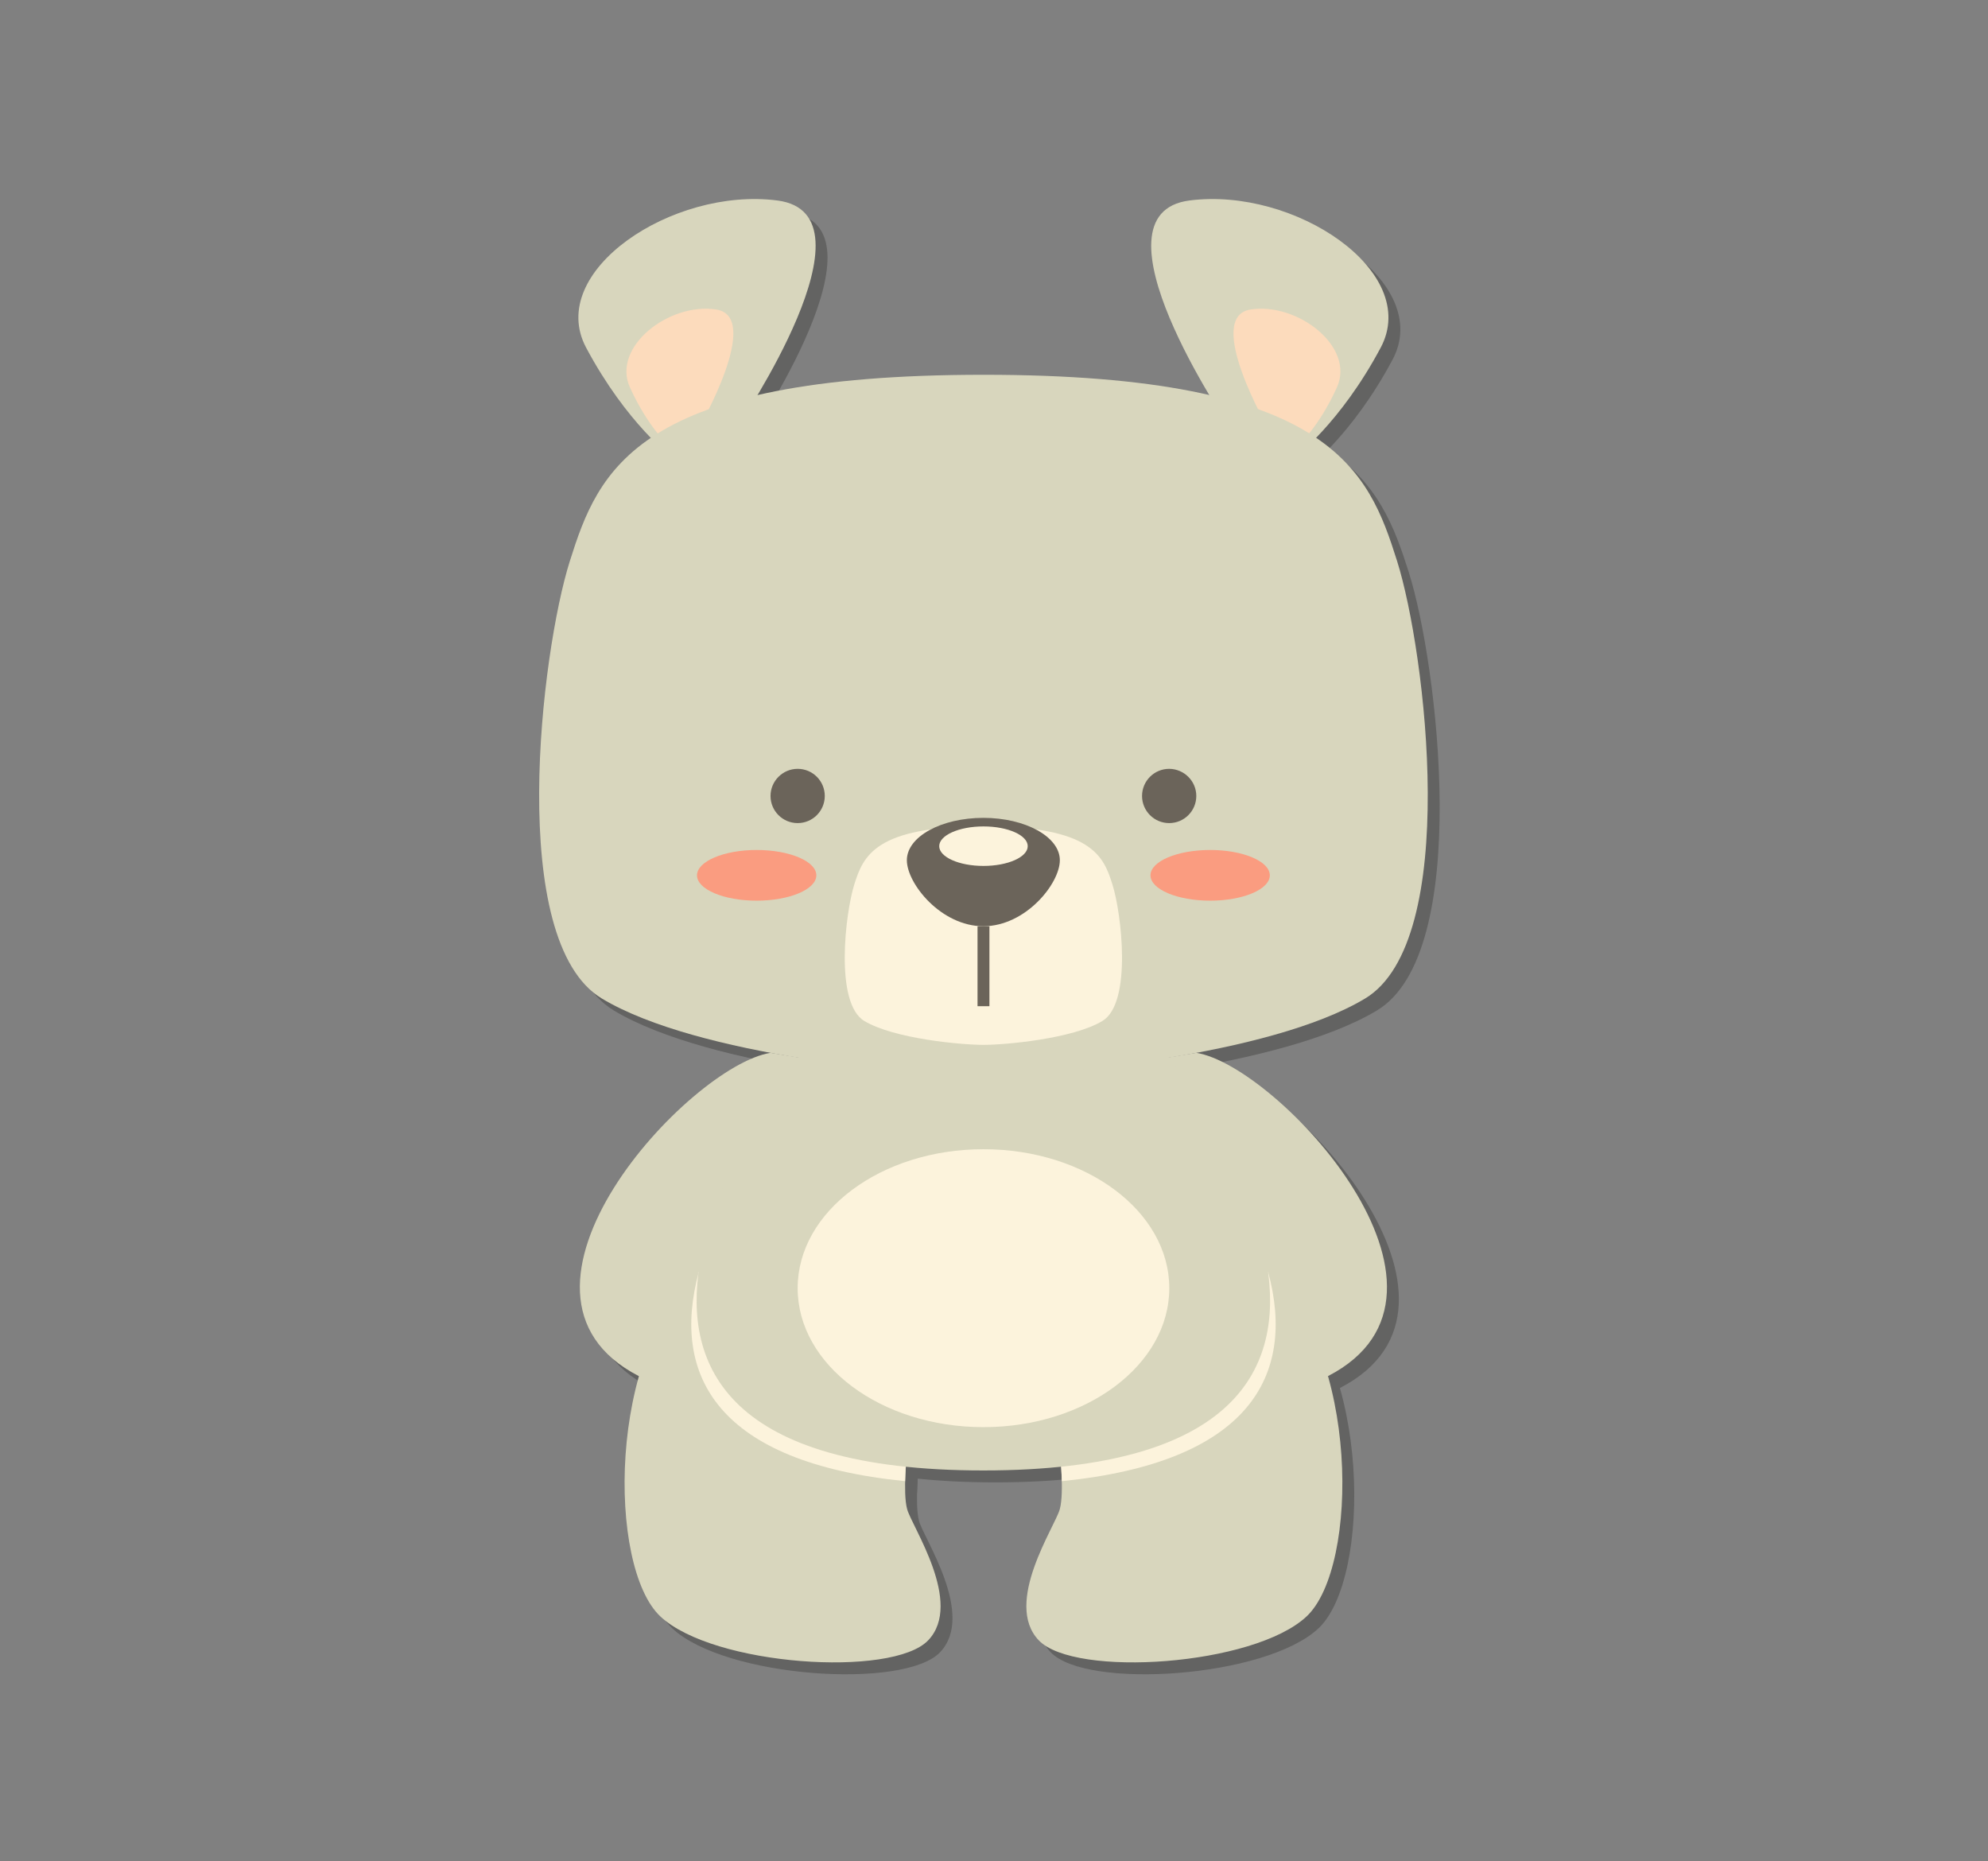
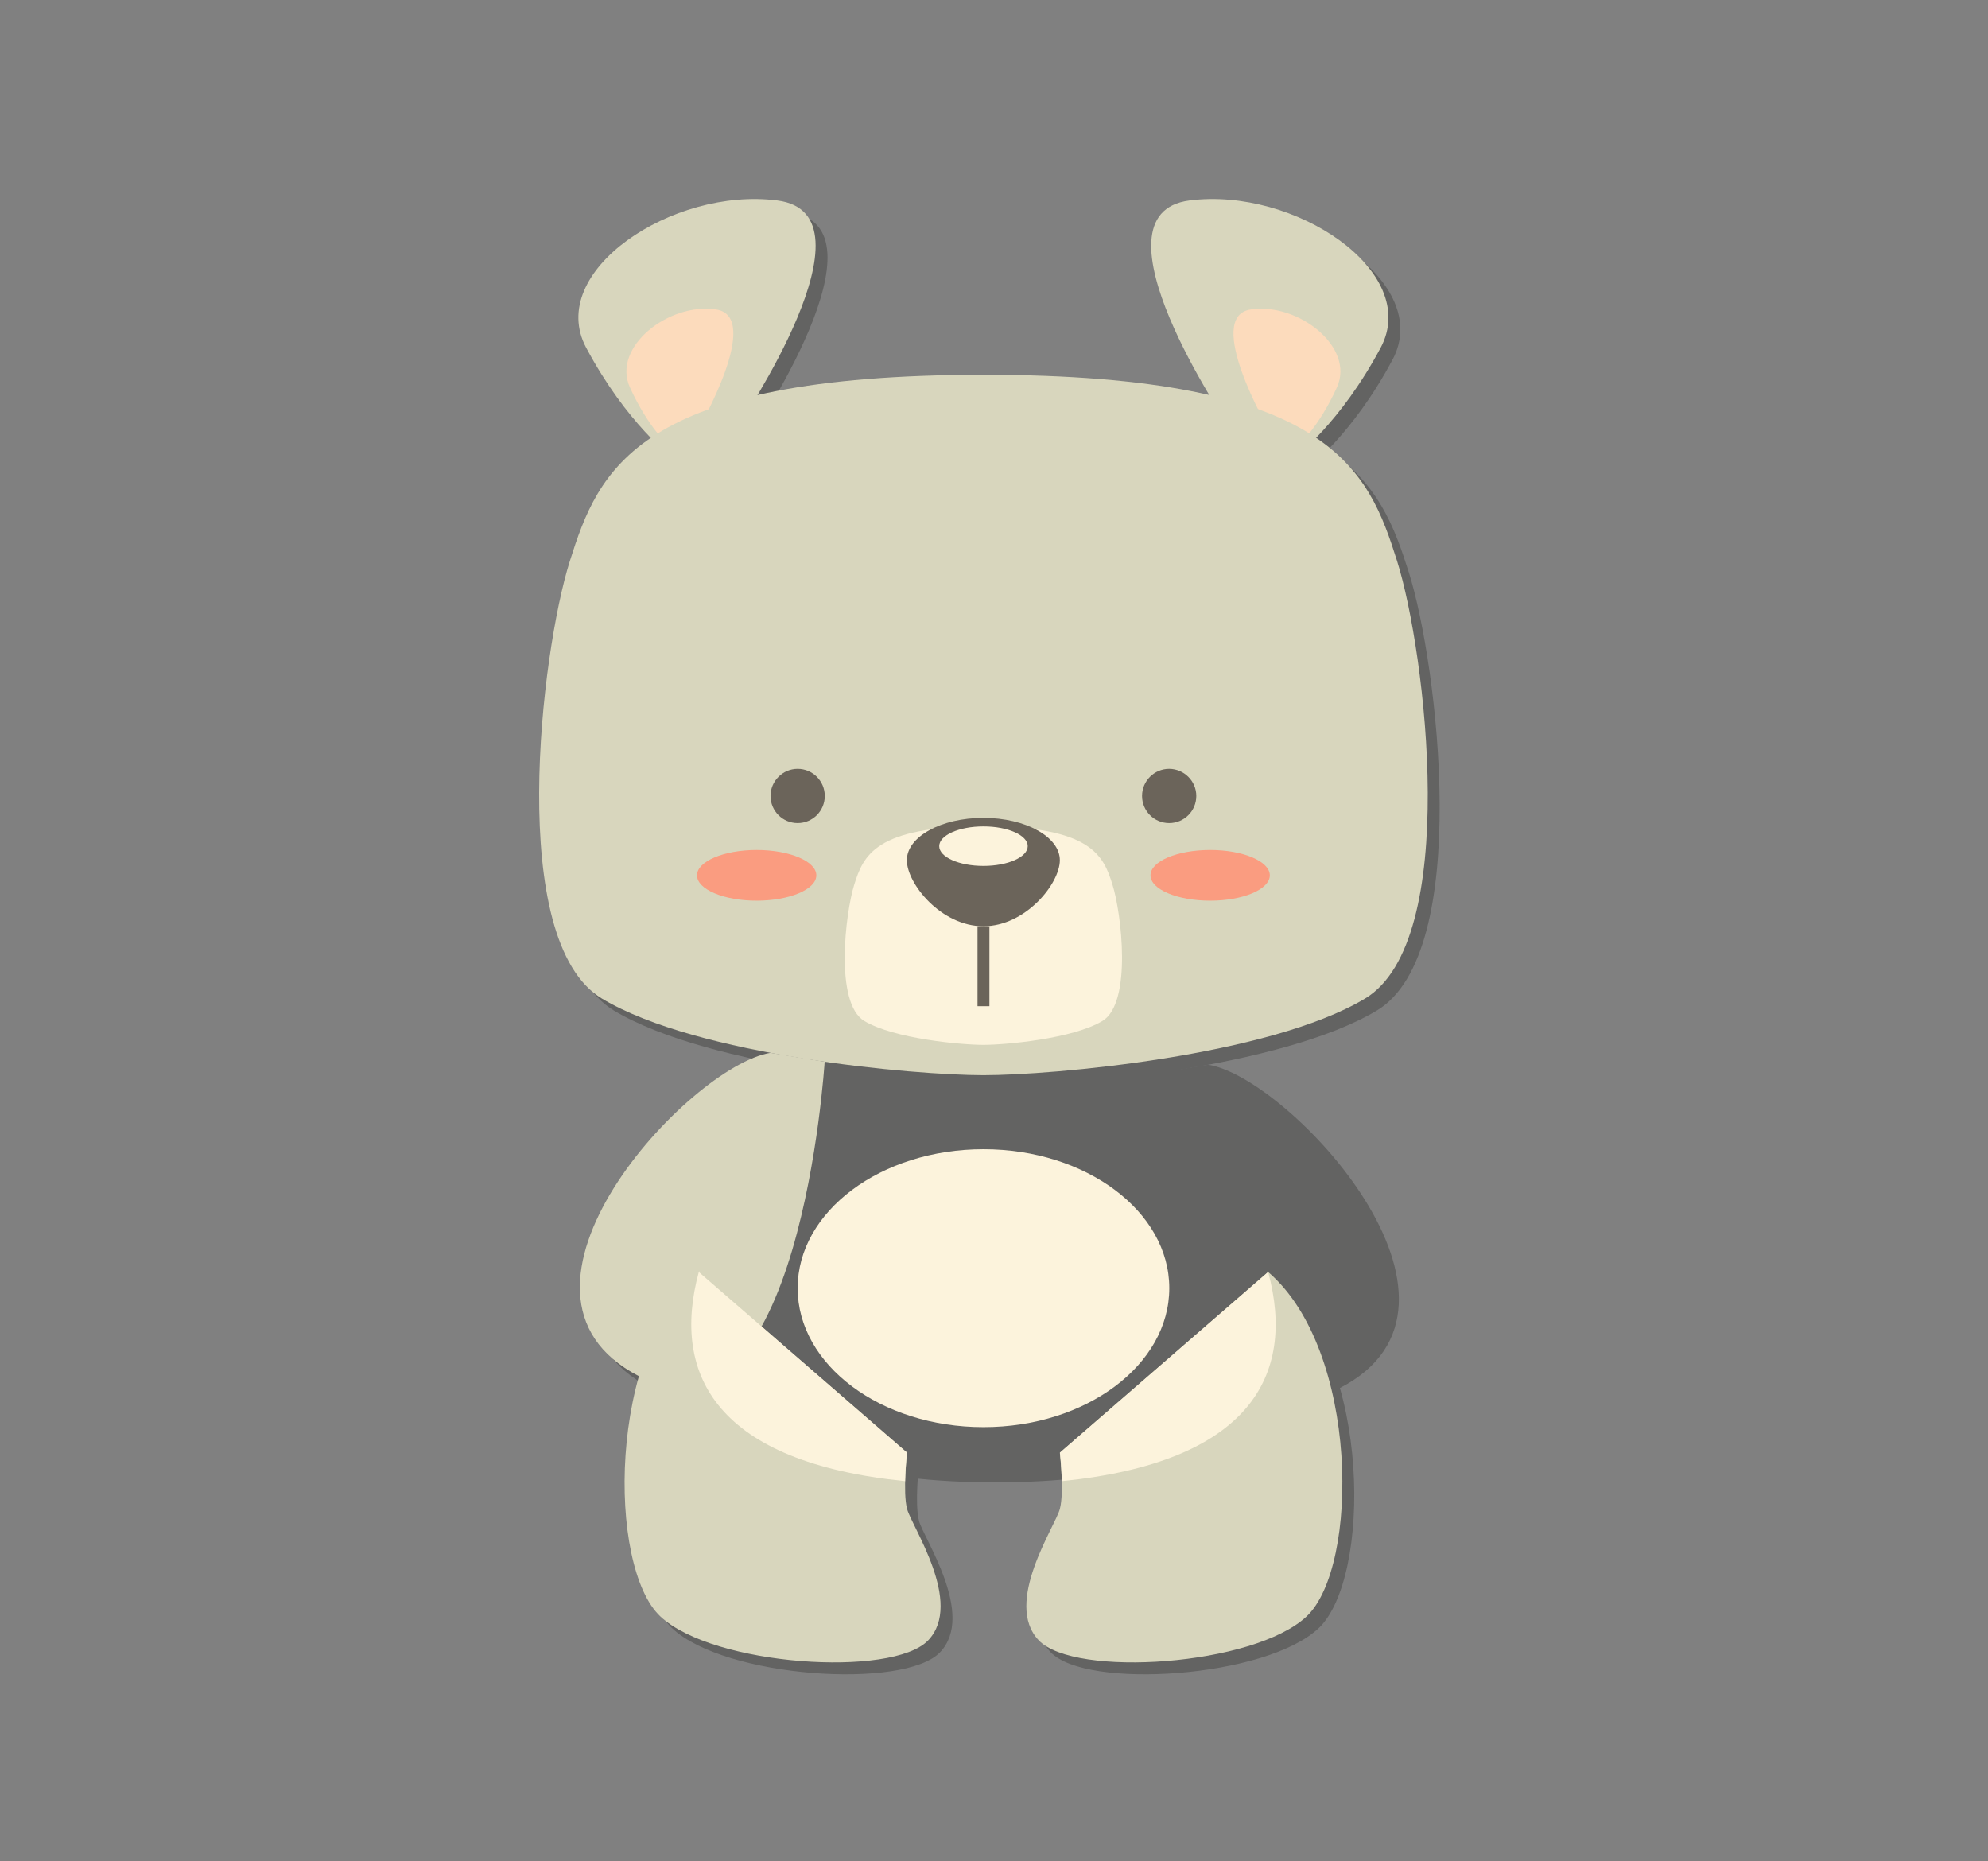
<svg xmlns="http://www.w3.org/2000/svg" version="1.1" id="Layer_1" x="0px" y="0px" viewBox="0 0 167.11 156.44" style="enable-background:new 0 0 167.11 156.44;" xml:space="preserve">
  <rect x="0" y="0" width="167.11" height="156.44" fill="#808080" stroke="none" />
  <style type="text/css">
	.st0{opacity:0.3;}
	.st1{fill:#1D1D1B;}
	.st2{fill:none;stroke:#1D1D1B;stroke-miterlimit:10;}
	.st3{fill:#D8D6BD;}
	.st4{fill:#FCF3DC;}
	.st5{fill:#FCDBBC;}
	.st6{fill:#6B645A;}
	.st7{fill:none;stroke:#6B645A;stroke-miterlimit:10;}
	.st8{fill:#FA9C80;}
</style>
  <g>
    <g class="st0">
      <path class="st1" d="M65.77,89.49c-6.83,1.07-24.62,20.19-11.07,27.17s15.62-26.42,15.62-26.42L65.77,89.49z" />
      <path class="st1" d="M101.56,89.49c6.83,1.07,24.62,20.19,11.07,27.17c-13.55,6.98-15.62-26.42-15.62-26.42L101.56,89.49z" />
      <path class="st1" d="M59.74,107.91c-7.67,6.58-7.67,24.79-3.23,28.95c4.44,4.16,19.5,5.16,22.51,2.01    c3.01-3.15-1.4-9.6-1.77-11.04c-0.38-1.43,0-4.73,0-4.73L59.74,107.91z" />
-       <path class="st1" d="M59.74,107.91c-2.37,8.75,1.62,16,17.34,17.58c0.03-1.24,0.16-2.4,0.16-2.4L59.74,107.91    C59.43,108.18,60.02,107.62,59.74,107.91z" />
      <path class="st1" d="M107.6,107.91c7.67,6.58,7.67,24.79,3.23,28.95c-4.44,4.16-19.5,5.16-22.51,2.01    c-3.01-3.15,1.4-9.6,1.77-11.04c0.38-1.43,0-4.73,0-4.73L107.6,107.91z" />
      <path class="st1" d="M107.6,107.91c2.37,8.75-1.62,16-17.34,17.58c-0.03-1.24-0.16-2.4-0.16-2.4L107.6,107.91    C107.9,108.18,107.31,107.62,107.6,107.91z" />
      <path class="st1" d="M99.28,89.89c0,0,27.12,34.7-15.62,34.7s-15.62-34.7-15.62-34.7H99.28z" />
      <path class="st1" d="M63.07,36.76c0,0,12.09-17.78,3.27-18.91c-8.82-1.14-19.48,5.97-16.07,12.37c3.41,6.4,7.25,9.24,7.25,9.24    L63.07,36.76z" />
      <path class="st1" d="M59.72,37.02c0,0,5.45-9.41,1.47-10.01c-3.97-0.6-8.78,3.16-7.24,6.55c1.54,3.39,3.27,4.89,3.27,4.89    L59.72,37.02z" />
      <path class="st1" d="M104.26,36.76c0,0-12.09-17.78-3.27-18.91c8.82-1.14,19.48,5.97,16.07,12.37s-7.25,9.24-7.25,9.24    L104.26,36.76z" />
      <path class="st1" d="M107.61,37.02c0,0-5.45-9.41-1.47-10.01c3.97-0.6,8.78,3.16,7.24,6.55c-1.54,3.39-3.27,4.89-3.27,4.89    L107.61,37.02z" />
      <path class="st1" d="M83.67,91.37c5.79,0,24.01-1.61,32.07-6.44c8.06-4.83,5.11-29.11,2.7-36.77    c-2.42-7.65-5.52-15.66-34.76-15.66S51.32,40.51,48.9,48.16c-2.42,7.65-5.36,31.93,2.7,36.77C59.65,89.76,77.87,91.37,83.67,91.37    z" />
      <path class="st1" d="M83.67,88.82c1.81,0,7.49-0.5,10-2.01c2.51-1.51,1.6-9.08,0.84-11.47c-0.75-2.39-1.72-4.89-10.85-4.89    c-9.13,0-10.09,2.5-10.85,4.89c-0.75,2.39-1.67,9.96,0.84,11.47C76.17,88.32,81.86,88.82,83.67,88.82z" />
      <path class="st1" d="M90.09,73.3c0,1.97-2.88,5.55-6.43,5.55c-3.55,0-6.43-3.58-6.43-5.55c0-1.97,2.88-3.56,6.43-3.56    C87.21,69.74,90.09,71.34,90.09,73.3z" />
      <path class="st1" d="M101.56,67.9c0,1.26-1.02,2.28-2.28,2.28c-1.26,0-2.28-1.02-2.28-2.28c0-1.26,1.02-2.28,2.28-2.28    C100.54,65.63,101.56,66.65,101.56,67.9z" />
      <path class="st1" d="M65.77,67.9c0,1.26,1.02,2.28,2.28,2.28s2.28-1.02,2.28-2.28c0-1.26-1.02-2.28-2.28-2.28    S65.77,66.65,65.77,67.9z" />
      <ellipse class="st1" cx="83.67" cy="72.12" rx="3.72" ry="1.66" />
      <line class="st2" x1="83.67" y1="78.85" x2="83.67" y2="85.57" />
      <path class="st1" d="M107.74,74.57c0,1.18-2.25,2.13-5.01,2.13c-2.77,0-5.02-0.95-5.02-2.13c0-1.18,2.25-2.13,5.02-2.13    C105.5,72.44,107.74,73.4,107.74,74.57z" />
      <path class="st1" d="M59.59,74.57c0,1.18,2.25,2.13,5.01,2.13c2.77,0,5.02-0.95,5.02-2.13c0-1.18-2.25-2.13-5.02-2.13    C61.84,72.44,59.59,73.4,59.59,74.57z" />
      <ellipse class="st1" cx="83.67" cy="109.27" rx="15.62" ry="11.68" />
    </g>
    <g>
      <g>
        <path class="st3" d="M64.77,88.49c-6.83,1.07-24.62,20.19-11.07,27.17s15.62-26.42,15.62-26.42L64.77,88.49z" />
-         <path class="st3" d="M100.56,88.49c6.83,1.07,24.62,20.19,11.07,27.17c-13.55,6.98-15.62-26.42-15.62-26.42L100.56,88.49z" />
        <g>
          <path class="st3" d="M58.74,106.91c-7.67,6.58-7.67,24.79-3.23,28.95c4.44,4.16,19.5,5.16,22.51,2.01      c3.01-3.15-1.4-9.6-1.77-11.04c-0.38-1.43,0-4.73,0-4.73L58.74,106.91z" />
          <path class="st4" d="M58.74,106.91c-2.37,8.75,1.62,16,17.34,17.58c0.03-1.24,0.16-2.4,0.16-2.4L58.74,106.91      C58.43,107.18,59.02,106.62,58.74,106.91z" />
        </g>
        <g>
          <path class="st3" d="M106.6,106.91c7.67,6.58,7.67,24.79,3.23,28.95c-4.44,4.16-19.5,5.16-22.51,2.01      c-3.01-3.15,1.4-9.6,1.77-11.04c0.38-1.43,0-4.73,0-4.73L106.6,106.91z" />
          <path class="st4" d="M106.6,106.91c2.37,8.75-1.62,16-17.34,17.58c-0.03-1.24-0.16-2.4-0.16-2.4L106.6,106.91      C106.9,107.18,106.31,106.62,106.6,106.91z" />
        </g>
-         <path class="st3" d="M98.28,88.89c0,0,27.12,34.7-15.62,34.7s-15.62-34.7-15.62-34.7H98.28z" />
        <g>
          <g>
            <path class="st3" d="M62.07,35.76c0,0,12.09-17.78,3.27-18.91c-8.82-1.14-19.48,5.97-16.07,12.37c3.41,6.4,7.25,9.24,7.25,9.24       L62.07,35.76z" />
            <path class="st5" d="M58.72,36.02c0,0,5.45-9.41,1.47-10.01c-3.97-0.6-8.78,3.16-7.24,6.55c1.54,3.39,3.27,4.89,3.27,4.89       L58.72,36.02z" />
          </g>
          <g>
            <path class="st3" d="M103.26,35.76c0,0-12.09-17.78-3.27-18.91c8.82-1.14,19.48,5.97,16.07,12.37s-7.25,9.24-7.25,9.24       L103.26,35.76z" />
            <path class="st5" d="M106.61,36.02c0,0-5.45-9.41-1.47-10.01c3.97-0.6,8.78,3.16,7.24,6.55c-1.54,3.39-3.27,4.89-3.27,4.89       L106.61,36.02z" />
          </g>
          <path class="st3" d="M82.67,90.37c5.79,0,24.01-1.61,32.07-6.44c8.06-4.83,5.11-29.11,2.7-36.77      c-2.42-7.65-5.52-15.66-34.76-15.66S50.32,39.51,47.9,47.16c-2.42,7.65-5.36,31.93,2.7,36.77      C58.65,88.76,76.87,90.37,82.67,90.37z" />
          <g>
            <path class="st4" d="M82.67,87.82c1.81,0,7.49-0.5,10-2.01c2.51-1.51,1.6-9.08,0.84-11.47c-0.75-2.39-1.72-4.89-10.85-4.89       c-9.13,0-10.09,2.5-10.85,4.89c-0.75,2.39-1.67,9.96,0.84,11.47C75.17,87.32,80.86,87.82,82.67,87.82z" />
            <path class="st6" d="M89.09,72.3c0,1.97-2.88,5.55-6.43,5.55c-3.55,0-6.43-3.58-6.43-5.55c0-1.97,2.88-3.56,6.43-3.56       C86.21,68.74,89.09,70.34,89.09,72.3z" />
            <path class="st6" d="M100.56,66.9c0,1.26-1.02,2.28-2.28,2.28c-1.26,0-2.28-1.02-2.28-2.28c0-1.26,1.02-2.28,2.28-2.28       C99.54,64.63,100.56,65.65,100.56,66.9z" />
            <path class="st6" d="M64.77,66.9c0,1.26,1.02,2.28,2.28,2.28s2.28-1.02,2.28-2.28c0-1.26-1.02-2.28-2.28-2.28       S64.77,65.65,64.77,66.9z" />
            <ellipse class="st4" cx="82.67" cy="71.12" rx="3.72" ry="1.66" />
            <line class="st7" x1="82.67" y1="77.85" x2="82.67" y2="84.57" />
            <path class="st8" d="M106.74,73.57c0,1.18-2.25,2.13-5.01,2.13c-2.77,0-5.02-0.95-5.02-2.13c0-1.18,2.25-2.13,5.02-2.13       C104.5,71.44,106.74,72.4,106.74,73.57z" />
            <path class="st8" d="M58.59,73.57c0,1.18,2.25,2.13,5.01,2.13c2.77,0,5.02-0.95,5.02-2.13c0-1.18-2.25-2.13-5.02-2.13       C60.84,71.44,58.59,72.4,58.59,73.57z" />
          </g>
        </g>
        <ellipse class="st4" cx="82.67" cy="108.27" rx="15.62" ry="11.68" />
      </g>
    </g>
  </g>
</svg>